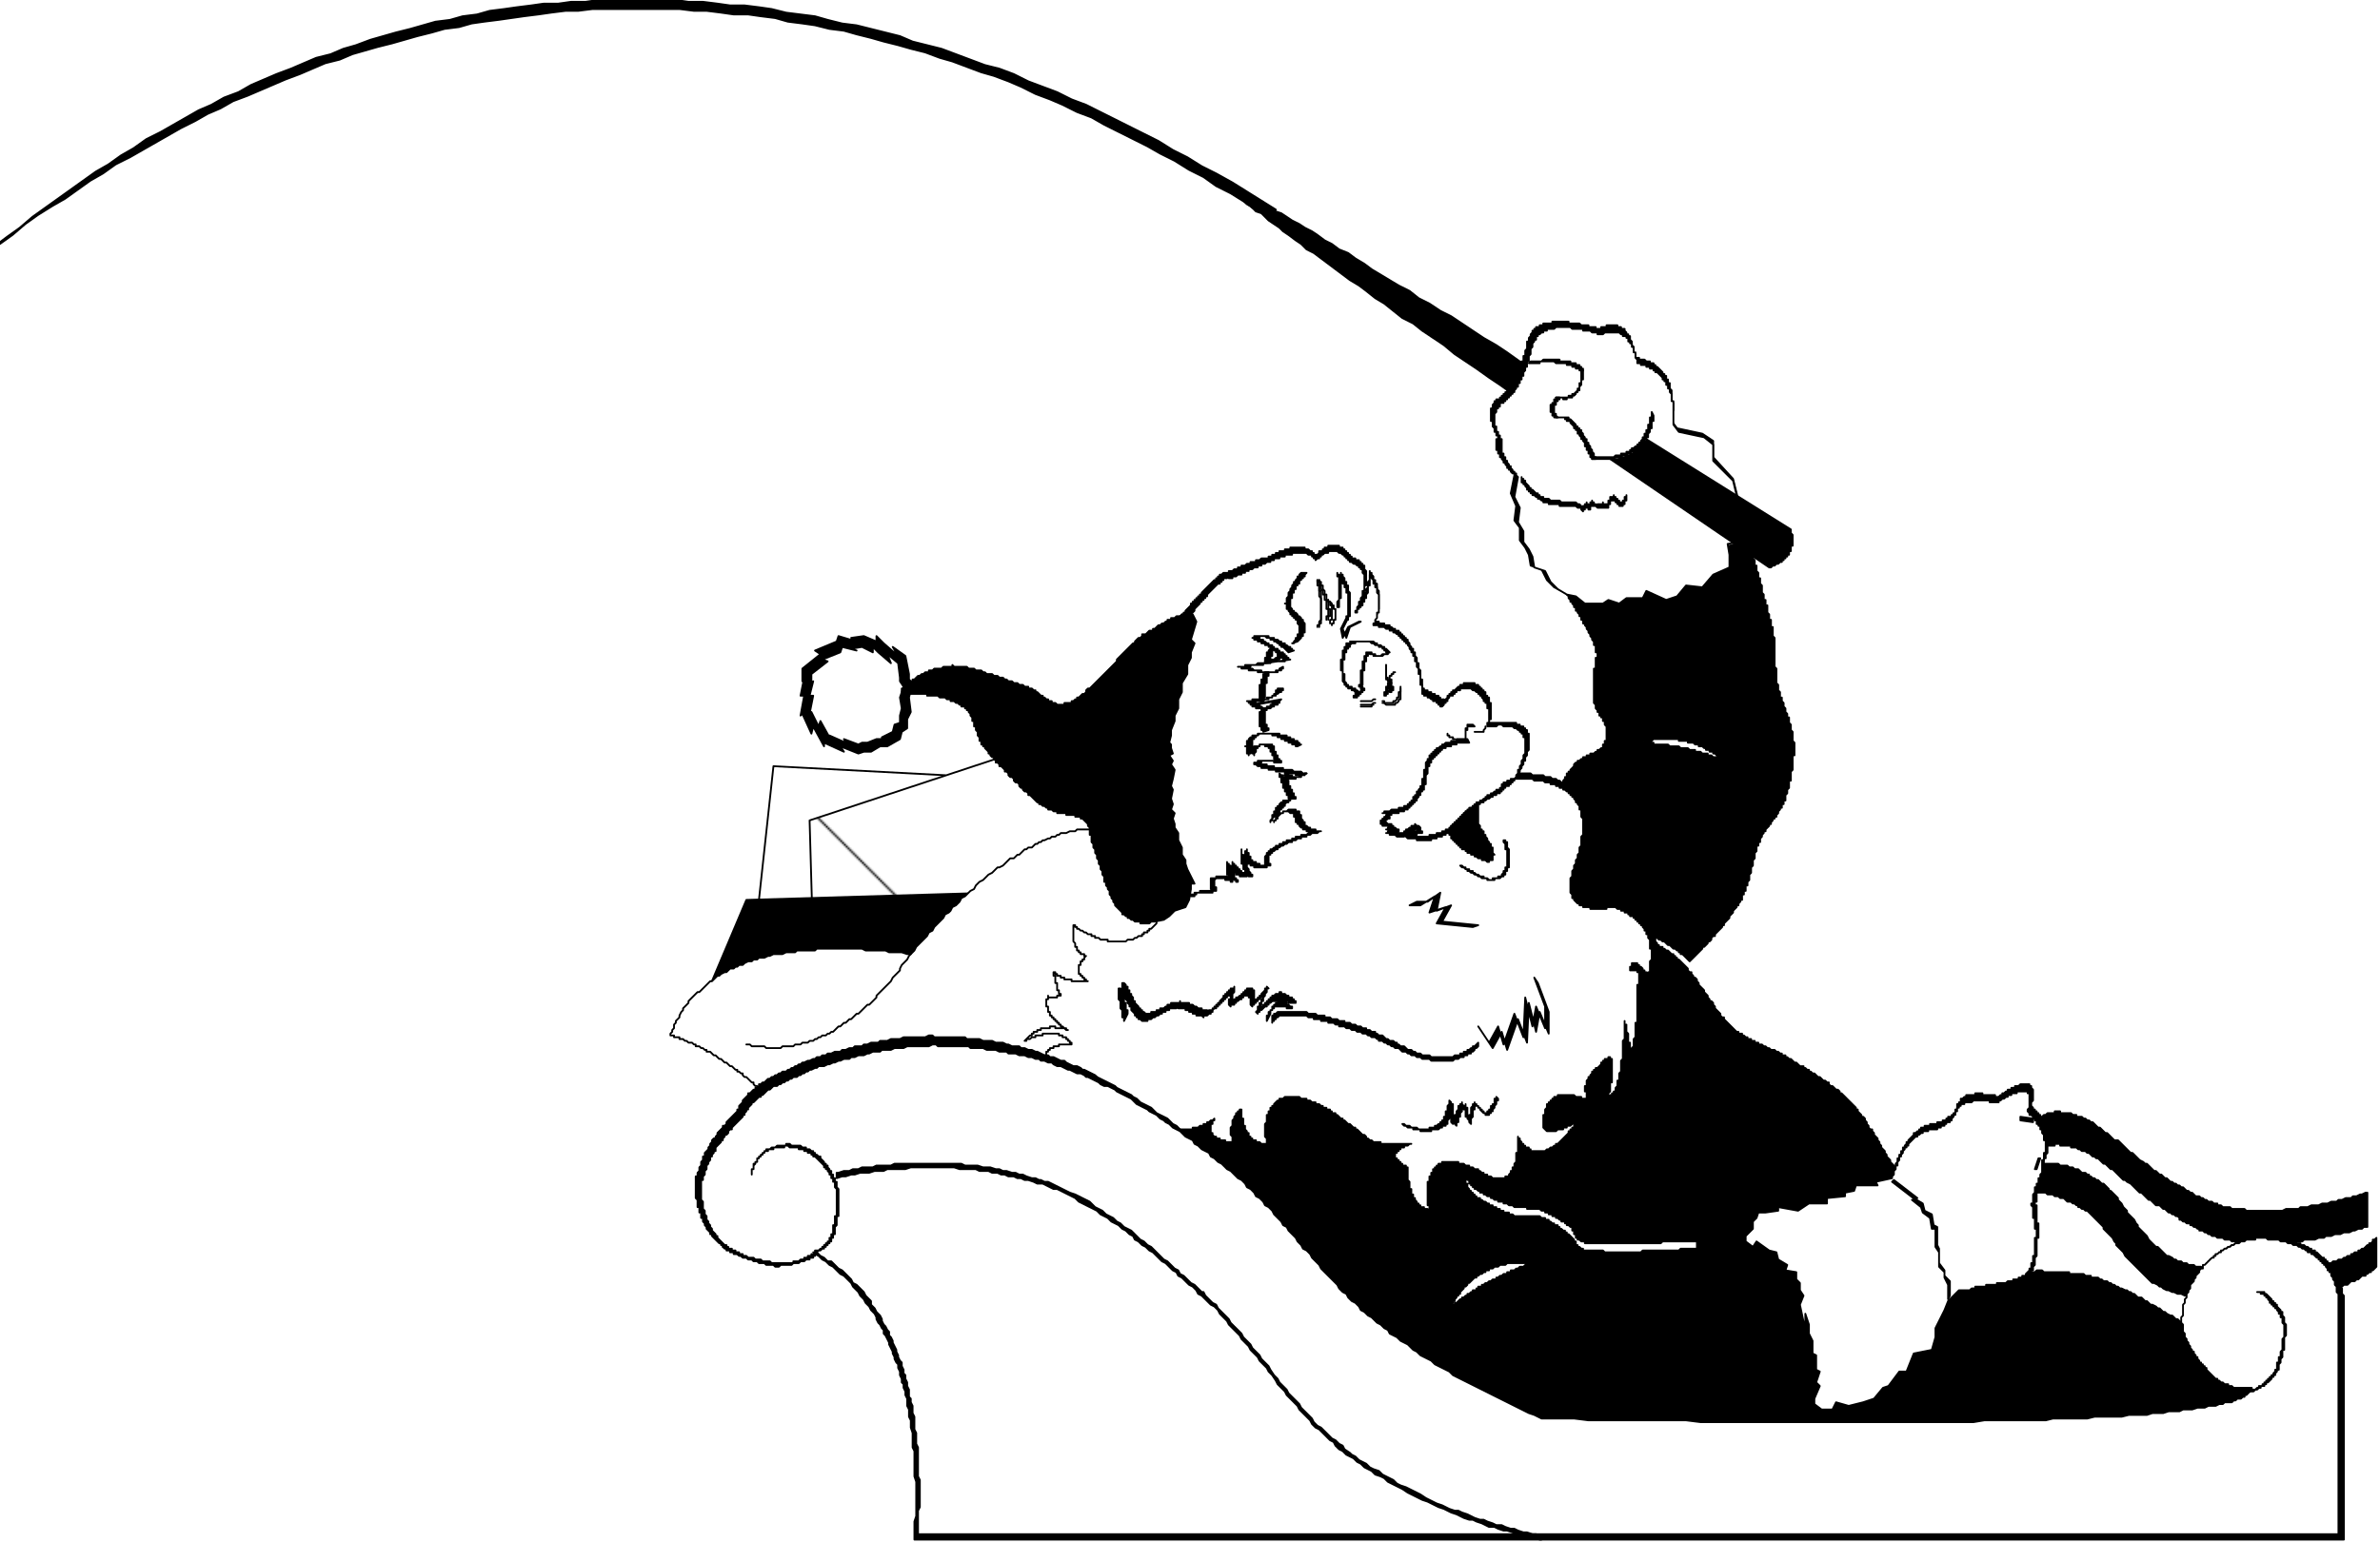
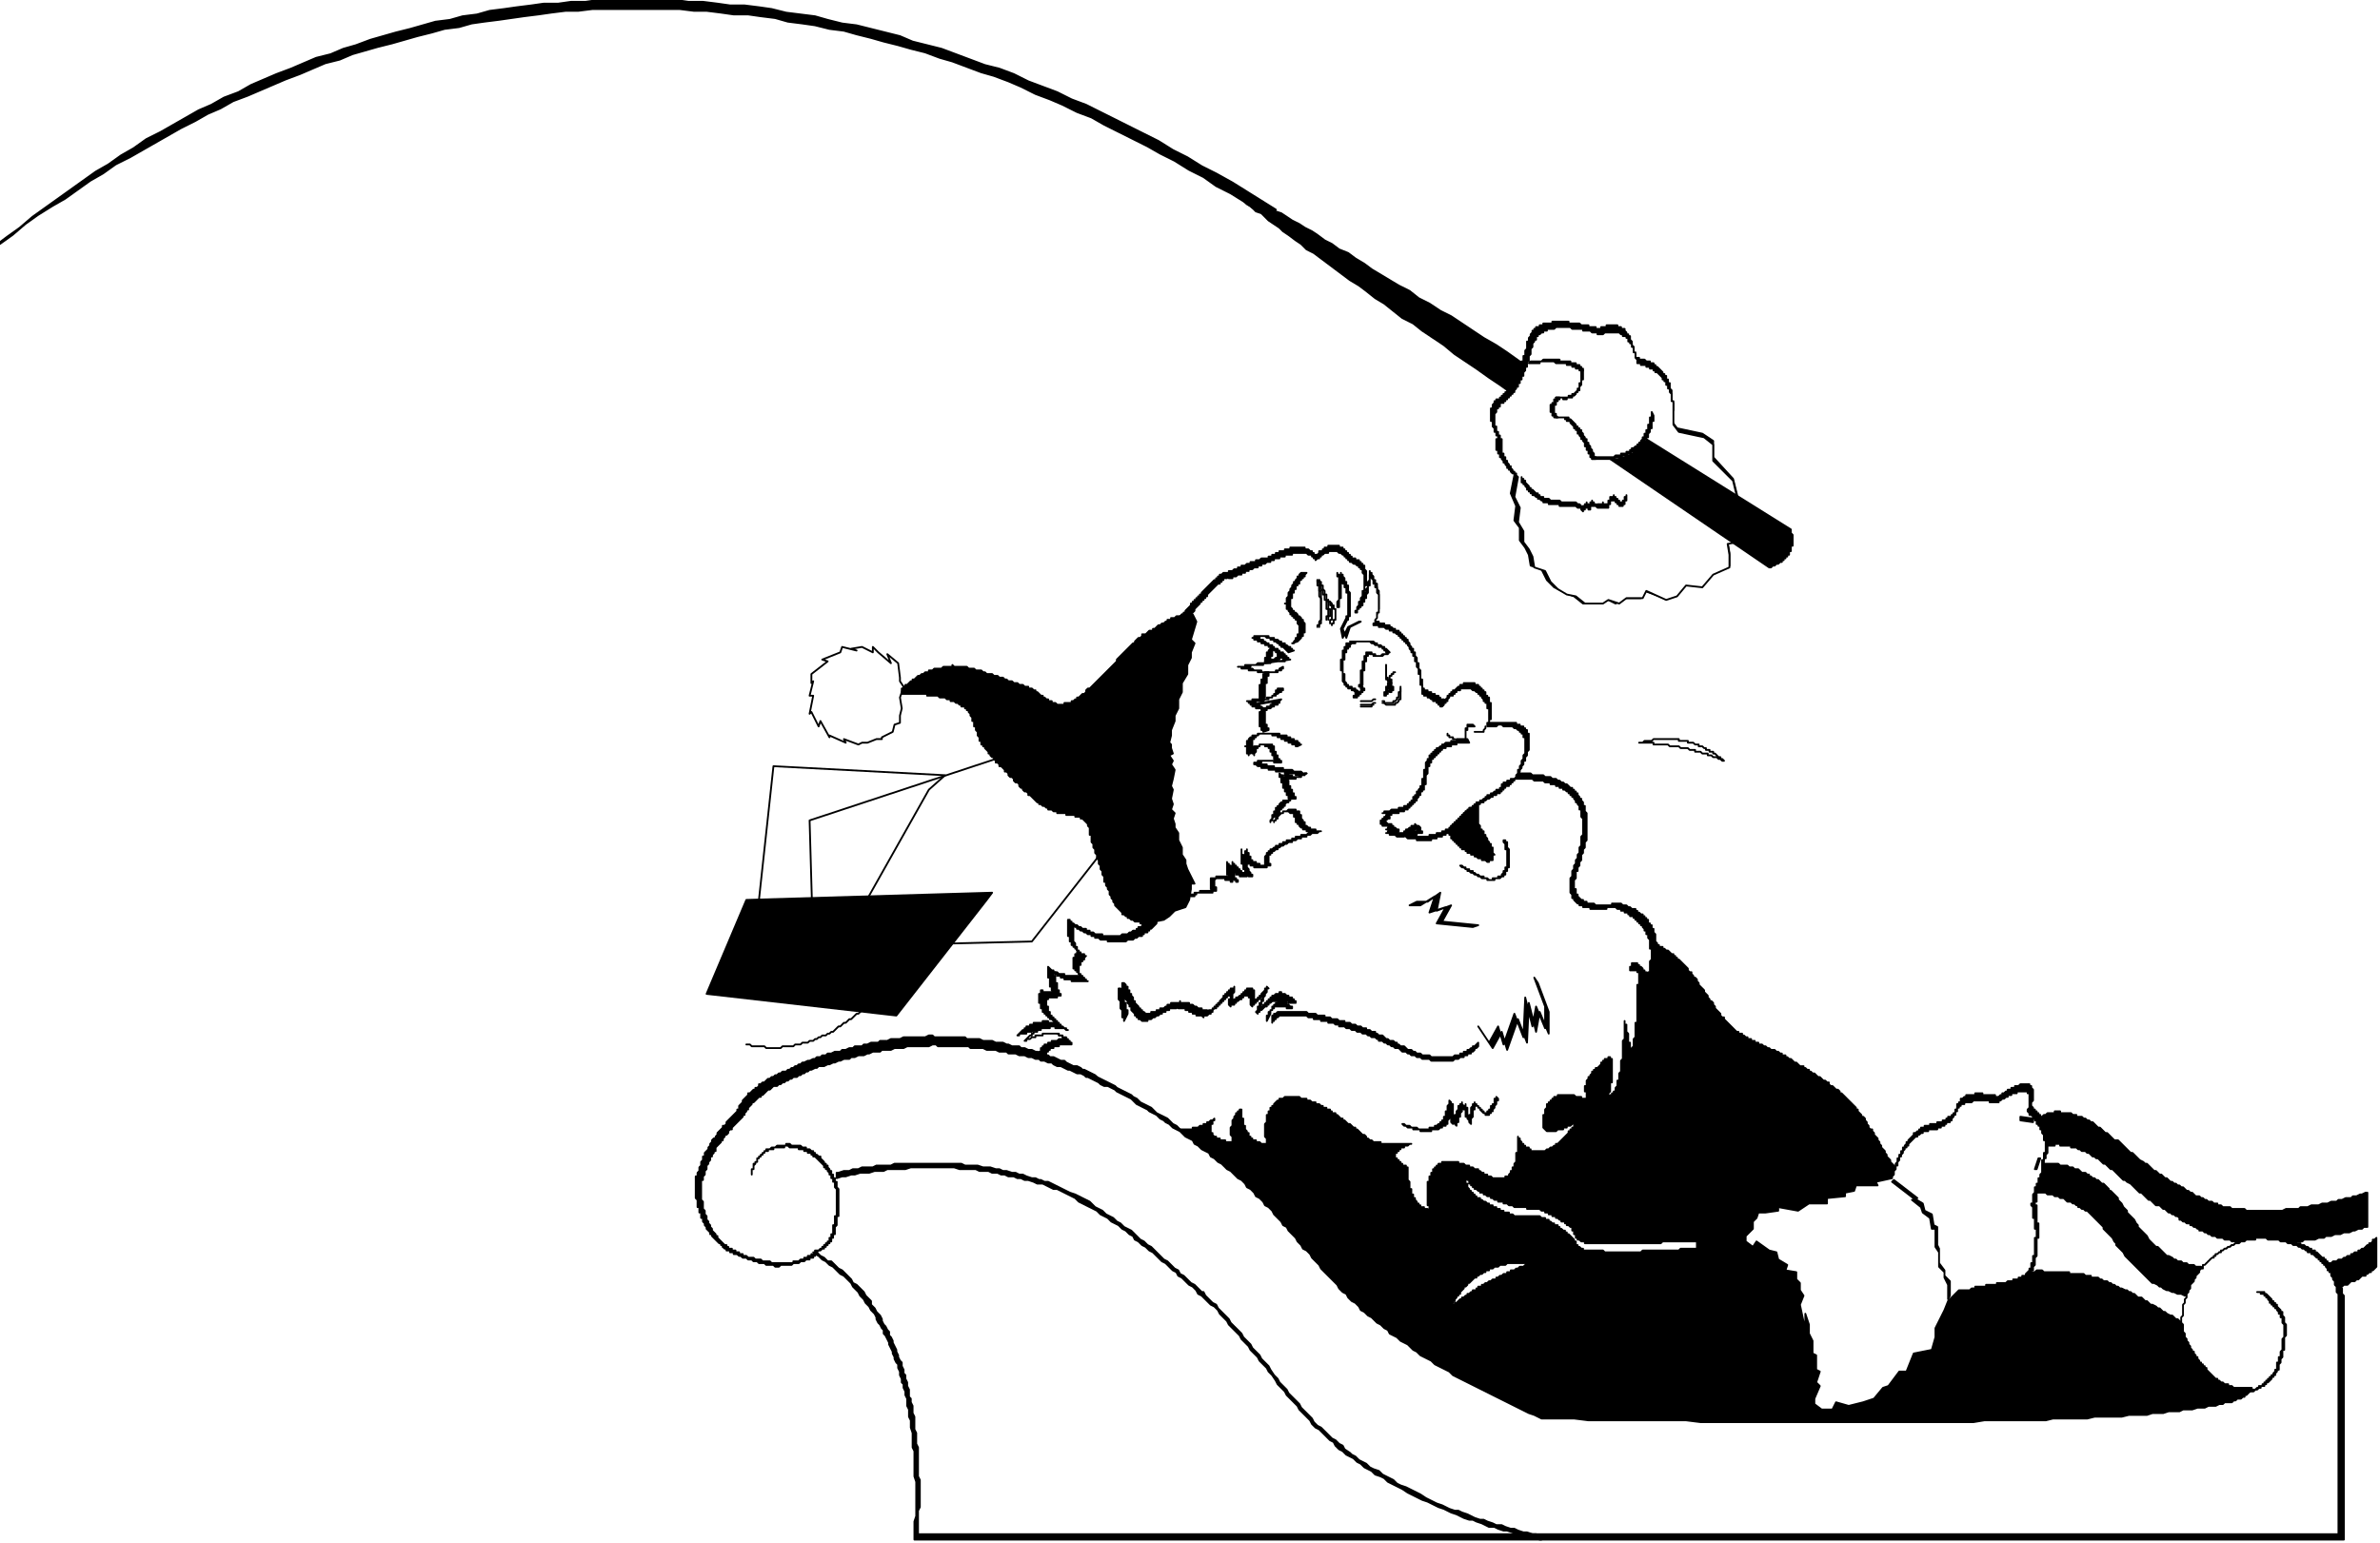
<svg xmlns="http://www.w3.org/2000/svg" fill-rule="evenodd" height="273.335" preserveAspectRatio="none" stroke-linecap="round" viewBox="0 0 1317 854" width="421.493">
  <defs>
    <pattern height="225" id="pattern0" patternUnits="userSpaceOnUse" width="225" x="0" y="0">
-       <path fill="#FFF" d="M0 0h225v225H0z" />
-       <path stroke="#000" d="m0 0 225 225M0 225 225 0" />
-     </pattern>
+       </pattern>
  </defs>
  <style>.brush0{fill:#fff}.pen0{stroke:#000;stroke-width:1;stroke-linejoin:round}.brush1{fill:#000}</style>
  <path class="pen0 brush1" d="M451 694v1h-1v1h-2v1h-2l-1 1h-2l-1 1h-3l-1 1h-6l-1 1h-2l-1-1h-4l-1-1h-3l-1-1h-2l-1-1h-2l-1-1h-2l-1-1h-1l-1-1h-2v-1h-2v-1h-2v-1h-1l-1-1h1v-1h10l1 1h14l2 1h8l2 1h7l1 1h4l1 1zm674-49h2l1-1h11l1 1h4l1 1h2l1 1h2l2 2h2l1 1h1v1h1l1 1h1l1 1h1l2 2h1l2 2 1 1v1h1l2 2 2 2v1l2 2 1 2 2 2v1l2 2 2 2 1 2 1 1v1l2 2 2 2 1 1 1 2 2 2 2 2h1l2 2 2 2 1 1h1l2 1 1 1h1l1 1h2l1 1h2l1 1h3l1 1h3l1 1h6l2 1h34l2-1h13l2-1h4l1-1h3l1-1h3l1-1h2l1-1h2l1-1h1l1-1h2v-1h1l1-1h2v-1h1l1-1h1l2-2h1v-1h1l1-1v-1h1l1-1v16l-2 2h-1v1h-1l-1 1h-1v1h-2l-2 2h-1l-1 1h-2l-2 2h-2l-1 1h-2l-1 1h-3l-1 1h-2l-1 1h-5l-1 1h-5l-1 1h-13l-2 1h-12l-2 1h-18l-2-1h-10l-1-1h-5l-2-1h-2l-2-1h-1l-2-1h-1l-2-1-1-1h-1l-1-1-2-1h-1l-2-2-2-2-2-2-2-2-2-2-2-2-2-2-1-1-1-2-2-2-2-2v-1l-1-1-1-2-2-2-2-2-1-1v-1l-2-2-2-2-2-2-2-2-1-1h-1l-1-1h-1l-1-1h-1v-1h-1l-1-1h-1l-1-1h-2l-2-2h-2l-1-1h-2l-1-1h-3l-1-1h-5v-1h-8l-1 1h-3l10-15z" />
  <path class="pen0 brush1" d="m1126 621 2-2 1-1h1l1-1h1l1-1h4v-1h3v1h6l1 1h2v1h3l1 1h1l1 1h1l1 1h1l2 2 1 1h1l2 2 1 1h1l2 2 2 2h2l2 2 2 2 2 2 1 1h1l2 2 2 2 2 1 1 1h1l2 2 2 2h1l2 2h1l2 2h1l2 2h1l1 1h1l1 1h1l1 1h1l2 2h1l1 1h1l2 2h2l1 1h1l1 1h1l1 1h2l1 1h2v1h2l1 1h4l1 1h7l1 1h20l2-1h7l1-1h4l2-1h4l2-1h3l2-1h3l1-1h2l2-1h3l1-1h2l2-1h1l2-1h1v19h-2l-1 1h-2l-2 1h-1l-2 1h-3l-2 1h-3l-2 1h-3l-1 1h-3l-2 1h-6l-1 1h-6l-1 1h-24l-2-1h-6l-1-1h-3l-1-1h-3l-1-1h-2l-1-1h-1l-1-1h-1l-1-1h-2v-1h-1l-1-1h-1l-1-1h-1v-1h-2l-1-1h-1l-1-1h-1v-1l-1-1h-1l-1-1h-1l-1-1h-1l-2-2h-1l-2-2h-2l-2-2-1-1h-1l-2-2-2-2h-1l-2-2-2-2-1-1-2-1-1-1h-1l-2-2-2-2-2-2h-1l-2-2-1-1h-1l-2-2-1-1h-1l-1-1h-1l-2-2h-1l-1-1h-2l-1-1h-1l-1-1h-3v-1h-6v-1h-3v1h-4l-1 1h-2v1h-1v1h-1l-2 2v-18zm-217-77v28h-1v5l-1 1v3h-1v3h-1v1-10h-1v-5h-1v-5h-1v-2 9l-1 1v10l-1 1v6l-1 1v4h-1v4h-1v2h-1v2h-1v1h-1v1h-1v-2l1-1v-4l1-1v-13h-1v-1h-2l-1 1h-1v1h-1l-2 2-1 1v1h-1v1h-1v1l-1 1v1h-1v2h-1v11h1v1h-1v-1h-3v-1h-4v-1h-8l-1 1h-2v1h-1v1h-1v1h-1v1h-1v2h-1v3h-1v8h1v1h5l1-1h3v-1h3v-1h2l1-1h2v-1h1v1h-1v1h-1v1h-1v1h-1v1h-1v1h-1v1h-1v1h-1v1h-1v1h-1l-2 2h-1v1h-1l-1 1h-1v1h-2l-1 1h-8l-1-1h-1v-1h-1l-2-2v-1h-1v-1h-1v-1 8l-1 1v4l-1 1v2h-1v2h-1v1l-1 1v1h-2v1h-7l-1-1h-2v-1h-2v-1h-2l-1-1h-2v-1h-2l-1-1h-2l-1-1h-3l-1-1h-10v1h-2v1h-1l-1 1h-1v2h-1v1h-1v3h-1v11h1v4l1 1v1h-1v-1h-2l-1-1h-1v-1h-1l-2-2v-1h-1v-1h-1v-2h-1v-3h-1v-11h-1v-1h-2v-1h-1v-1h-1v-1h-1v-1h-1v-3h1v-1h1v-1h1v-1h2v-1h2l1-1h1-18v-1h-4l-1-1h-1l-1-1h-1v-1l-1-1h-1l-1-1h-1v-1l-1-1h-1l-2-2h-1l-2-2h-1l-2-2h-1v-1h-1l-1-1h-1l-2-2h-1l-1-1h-1v-1h-1l-1-1h-2v-1h-2v-1h-2l-1-1h-1l-1-1h-3v-1h-12v1h-2v1l-2 2v1h-1v2h-1v2h-1v5h-1v8l1 1v3h-2v-1h-3v-1h-2v-1h-1l-1-1h-1v-1h-1v-2h-1v-1h-1v-2l-1-1v-3h-1v-5h-1v1h-1v1h-1v2h-1v1l-1 1v3h-1v5h1v3h-4v-1h-3v-1h-2v-1h-1l-1-1v-1h-1v-5h1v-2h1v-1l-1 1h-1v1h-1l-1 1h-1v1h-1l-1 1h-2v1h-3l-1 1h-9v-1h-3v-1h-2l-1-1h-1l-1-1h-1l-1-1h-1v-1h-1v-1h-1l-2-2h-1v-1l-2-2h-1v-1h-1l-2-2-2-2-1-1h-1v-1h-2v-1h-1l-2-2h-1v-1h-1l-1-1h-1v-1h-1l-1-1h-1l-1-1h-1l-1-1h-1l-1-1h-1v-1h-2v-1h-2l-1-1h-1l-1-1h-2l-1-1h-2l-1-1h-3v-1h-4v-1h-5l-1-1h-4v-1h1v-2h1v-2h1v-1h1v-1h2v-1h2v-1h3l1-1h3v-1h-1v-1h-2v-1h-1v-1h-3v-1h-10l-1 1h-3v1h-4v1h-1l2-2 1-1h1v-1h1v-1h2v-1h2v-1h5v-1h3v1h5l1 1h1-1v-1h-2v-1h-1l-1-1h-1v-1h-1v-1h-1v-1h-1v-1h-1v-2h-1v-3h-1v-5h1v-2h1v1h6v-1h-1v-2h-1v-5h-1v-6l2 2h1v1h2l1 1h3v1h10-1v-1h-1v-1h-1v-1h-1v-1h-1v-6h1v-2h1v-1l1-1h-1v-1h-1v-1h-1v-1h-1v-2h-1v-3h-1v-9h1v1h1v1h1l1 1h1l1 1h1l1 1h2v1h2v1h2l1 1h4v1h10l1-1h3l1-1h1l1-1h2v-1h1v-1h2v-1h1v-1h1l2-2 1-1v-7l-1-2v-52l1-2v-13l1-1v-9l1-1v-8l1-1v-6l1-1v-6l1-2v-5l1-2v-3l1-2v-4l1-2v-3l1-2v-4l1-2v-1l1-2v-4l1-2v-1l1-2v-4l1-2v-2l1-1v-2l1-2v-2h1v-1h1v-1h1v-1l2-2 1-1v-1h1v-1h1v-1h1v-1h1v-1h1v-1h1v-1l2-2 2-2 2-2 1-1h1v-1h1v-1h1v-1h1l1-1h3v-1h2l1-1h2v-1h2v-1h2l1-1h2v-1h3v-1h2l1-1h4v-1h2v-1h2v-1h2v-1h3v-1h3v-1h8v1h2l1 1h1v1h1v1h1v1-1h1l1-1v-1h2v-1h1v-1h2v-1h6v1h2v1h1v1h1v1h1v1h1v1h1v1h2v1h2v1h1v1h1v1h1v2l1 1v8h-1v3l-1 1v2h-1v2h-1v2l-1 1v1h-1v1l1-1v-1h1v-1h1v-2h1v-2h1v-2h1v-2l1-1v-3l1-1v-5 1h1v1l1 1v2h1v2h1v3l1 1v10h-1v3l-1 1v2h-1v1h3v1h3v1h3v1h1l1 1h1v1h2v1h1v1h1v1h1v1h1v1h1v1l1 1v1l1 1v1h1v2h1v2l1 1v3h1v3l1 1v5h1v5h1v1h2v1h2v1h2v1h2v1h1v1h2v1l2-2v-1h1v-1h1v-1h1v-1h1l2-2h1v-1h2v-1h6v1h2v1h1v1h1v1h1v1h1v2h1v1h1v3h1v9h-1v2h15v1h2v1h2v1h1v1h1v2h1v9l-1 1v2l-1 1v2h-1v2l-1 1v1l-1 1v1l-1 1h7l1 1h6l1 1h3l1 1h2l1 1h1l1 1h1l1 1h1l2 2h1v1h1v1h1v1h1v1l1 1v1h1v1l1 1v2h1v3l1 1v15l-1 1v3l-1 1v2l-1 1v3l-1 1v2l-1 1v2h-1v4l-1 1v5h1v3h1v1l2 2h1v1h2v1h4l1 1h9v-1h5l1 1h2l1 1h1l1 1h2v1h1v1h1l1 1h1v1h1v1h1v1h1v2h1v1h1v2h1v2l1 1v4l1 1v6l-1 1v6h-1v2-1h-1v-1h-1v-1l-2-2h-1v-1h-3v1h-1v2h-1v1h5v7l-1 1v1z" />
  <path class="pen0 brush1" d="M1047 651v-1l1-1v-3h1v-2l1-1v-2h1v-2h1v-2h1v-2h1v-1l1-1v-1h1v-1l2-2 1-1v-1h1l1-1h1v-1h1v-1h2v-1h3v-1h4v-1h3v-1h2v-1h1v-1h2v-1h1v-1h1v-2h1v-3h1v-1h1v-2h1l1-1h1v-1h5v-1h4v1h7v1h2l1-1h1v-1h1l1-1h1v-1h2v-1h2v-1h2l1-1h5v1h1v1l1 1v6l-1 1v2l1 1v1h1v1h1v1h1v1h1v2h1v1l1 1v1l1 1v2h1v5l1 1v2h-1v5l-1 1v2h-1v7h-1v3h-1v3l-1 1v3l-1 1v6h-1v2h1v10h1v8h-1v10l-1 1v4l-1 1v2h-1v2l-2 2v1h-2v1h-2v1h-3v1h-5l-1 1h-7l-1 1h-7v1h-2l-1 1h-4v1h-2l-7 6-2 5-5 11 1 6-3 6-9 2-5 11h-4l-6 9h-3l-5 7-6 1-8 3-7-2-2 4h-6l-4-3-1-4 4-7-2-2 1-6-2-1v-8l-2-2v-7l-2-4v-5l-2-6v9l-2-15 1-5-2-3 1-4-3-3v-4l-5-1v-3l-5-3-1-4-4-1-7-5-3 3-3-3v-3l3-5v-4l3-2 1-3h4l7-2v-2l11 2 7-4h10v-2l10-2v-2l4-1 2-3h12l-1-2 9-2zM845 202v1l-1 1v2h-1v3h-1v2h-1v2h-1v2h-1v1h-1v1h-1v1l-7-5-6-4-7-5-12-8-6-5-12-8-5-4-6-3-10-8-5-3-5-4-4-3-5-3-8-6-8-6-4-3-4-2-3-3-3-2-4-3-3-2-2-2-6-4-4-4-3-1-2-2-1-1-2-1-2-2-2-2-2-2-1-1h-1v-1h-1v-1h2l1 1h1l1 1h2l1 1 4 2 4 2 2 1 2 2 3 1 2 2 3 1 6 4 4 2 3 2 4 2 3 2 4 3 4 2 4 3 5 2 4 3 5 3 4 3 10 6 5 3 6 3 5 4 6 3 6 4 6 3 12 8 6 4 7 4 6 4 7 5 4 2z" />
  <path class="pen0 brush1" d="m838 263-2 10 3 7-1 8 3 4v7l3 4 2 4 1 6 6 2 3 6 4 4 6 3 5 2 5 4h10l2-3 6 3 5-3h9l2-4 11 4 6-1 5-7 9 1 7-7 9-4v-7l-1-6 11-3-8-32-11-12v-9l-6-4-14-3-3-4v-5l1-1v-4l-1-1v-6l-1-1v-3h-1v-2h-1v-2h-1v-1h-1v-1l-2-2-1-1h-1v-1h-1v-1h-2v-1h-2l-1-1h-3v-1h-2v-2l-1-1v-3l-1-1v-2l-1-1v-2h-1v-1h-1v-1l-1-1v-1h-2v-1h-2v-1h-6v1h-3v1h-3v-1h-4v-1h-4l-1-1h-6v-1h-9v1h-5v1h-2v1h-2v1h-1v1h-1v1l-1 1v1l-1 1v2h-1v4l-1 1v3h-1v3h-1v2l-1 1v2h-1v2h-1v2h-1v2h-1v1l-1 1v1h-1v1l-1 1v1h-1v1h-1v1h-1v1h-1v1h-2v1h-1v1l-1 1v2h-1v7h1v3l1 1v2h1v2h1v2h-1v6h1v2h1v2h1v1l1 1v1h1v1l1 1v1h1v1h1v1l1 1h1v1z" />
  <path class="pen0 brush0" d="m523 429-95-5-9 83 55 1 40-71 9-8z" />
  <path class="pen0" fill="url(#pattern0)" d="m560 417-112 37 2 70 121-3 54-69-57-34-8-1z" />
  <path class="pen0 brush1" d="m549 494-136 4-22 52 105 12 50-64 3-4z" />
-   <path class="pen0 brush0" d="M613 459h-6l-1-1h-1l-1 1h-8l-1 1h-3l-2 1h-3l-1 1h-1l-1 1h-2l-1 1h-1l-2 1h-1l-1 1h-1l-1 1h-1l-2 2h-2l-1 1h-1l-2 2-1 1h-1l-2 2h-2l-2 2-2 2-2 1h-1l-2 2-1 1-2 1-2 2-1 1-2 1-2 2-1 2-2 1-2 2-1 1-2 1-1 2-2 2-2 1-1 2-1 1-2 1-1 2-1 1-2 2-2 2-1 2-2 1-1 2-1 1-2 2-1 1-2 2-1 2-2 2h-2l-3-1h-7l-2-1h-11l-2-1h-25l-1 1h-10l-1 1h-5l-2 1h-5l-2 1h-1l-2 1h-3l-1 1h-2l-1 1h-2l-2 1-1 1h-2l-1 1h-1l-1 1h-2l-2 2h-1l-2 1-1 1h-1l-2 2-1 1h-1l-2 2-2 2-2 2h-1l-2 2-2 2-1 1v1l-2 2-1 1v1l-1 1-1 2v1l-2 2v1l-1 1v2l-1 1v1l-1 1v1h2v1h3v1h2l1 1h1l1 1h2l1 1h1v1h2l1 1h1l1 1h1v1h2l2 2h1l2 2h1l2 2h1l2 2h1l2 2h1v1h1l1 1h1v1l1 1h1l2 2 1 1h1v1l1 1h1l1 1v1h1l2 2 2 2 2 2 2 2 2 2 2 2 2 2v1h1l2 2v1l2 2 1 1h23l8 1h21l7-1h27l6-1h12l6-1h6l6-1h5l6-1 5-1h5l10-2 5-1 4-1 5-1 8-2 8-2 8-2 4-1 3-1 3-2 6-2 3-2 3-1 3-2 2-1 3-2 2-2 2-1 2-2 1-1 2-2 1-2 2-2 1-1 2-2 2-4 1-3v-2l1-2v-2l1-2v-10l-1-2v-3l-1-2v-3l-1-3-1-2-2-6-2-3-1-3-2-3-2-2-4-6-2-4-4-6-6-6-2-4-6-6-4-4-3-3-3-4-4-3-8-8-4-3-4-4-2-2z" />
  <path class="pen0 brush1" d="M907 520h3l1 1h3v1h2v1h2v1h2v1h1l1 1h1l2 2h1v1h1v1h1v1h1l2 2 2 2 1 1v1l1 1h1v1l1 1v1h1l1 1v1l1 1v1l2 2 1 1v1l2 2v1l1 1v1h1l1 1v1l1 1v1l2 2 1 1v1l1 1h1v1l2 2 2 2 2 2 1 1h1v1h2v1h1l1 1h1v1h2v1h2v1h2v1h2l1 1h1l1 1h1l1 1h2l1 1h1l1 1h1v1h2v1h1l1 1h1l2 2h1l2 2h2v1h1l1 1h1v1h1l1 1h1l2 2h1l2 2h1l1 1h1v1l1 1h1l2 2h1l1 1v1h1l2 2 2 2 2 2 2 2v1h1v1l2 2v1h1l1 1v1l1 1v1l1 1v1l1 1h1v1l1 1v1l2 2v1l1 1v1l1 1v1l2 2v1l1 1v1l2 2v1l2 2v1l2 2v1l2 2v1l2 2v1l2 2 1 1v1l2 2 2 2v2l2 2 1 1 1 2 2 2v1l1 2 2 2 1 1 1 2 2 2 1 1v1l1 2 2 2 2 2 2 2 2 2v1l2 2 2 2 2 2h1v1l1 1h1l1 1h1l1 1h1l1 1h2l1 1h9l1-1h4l1-1h4l1-1h5l1-1h3l1 1h14v1h8l1 1h3v1h4l1 1h1l1 1h2l1 1h1l1 1h1l1 1h1l1 1h1l2 1h1l1 1h1l1 1h1l2 2h2l2 2h1l2 2h1l2 1 1 1h1l2 2h1l1 1 2 1h1l2 2h1l2 2h1l2 2h1l1 1h1v1l1 1h1l2 2h1v1h1l1 1h1v1h1v1h1l2 2 1 1h1v1h1v1h1v1h1v1l2 2 1 1v1h1v1h1v1l1 1v1h1v1h1v1l2 2v1h1v1h1l1 1v1h1l2 2 2 2v1l1 1v1l-1 1v2h-1v1h-1v1l-1 1v1h-1l-1 1v1h-1v1l-1 1v2l-1 1v1l-1 1v2l-1 1v1l-1 1v1l-1 1v1l-2 2v1l-2 2-2 2-1 1-2 1-1 1-2 1-1 1-4 2-4 2-3 1h-2l-3 1-2 1h-3l-4 1-3 1h-3l-4 1h-8l-2 1h-15l-5 1h-12l-6 1h-20l-7 1h-47l-8 1h-24l-9-1h-42l-9-1h-16l-9-1h-8l-8-1h-8l-16-2h-7l-8-1-14-2-7-1-6-1-7-1-12-2-6-2h-2l-6-2-5-2-5-1-10-4-5-2-4-2-5-2-4-2-4-3-5-2-4-3-4-2-4-3-4-2-3-3-8-6-3-3-4-2-6-6-4-3-6-6-6-6-6-6-6-6-3-3-2-3-3-2-6-6-2-3-3-2-2-3-3-3-3-2-2-3-3-2-2-2-3-2-2-2-1-1-6-4-2-2-3-2-2-2-3-2-2-1-3-2-2-2-2-1-3-2-2-1-3-2-2-1-2-2-3-1-2-1-2-2-2-1-2-2-4-2-2-1-2-2-2-1-1-1-2-2-1-1-2-1-1-1-1-2-2-1-1-1-1-2-1-1v-1l-1-2-1-1v-3l-1-1v-5l1-1v-2h1v-2l1-2 1-1 2-4 2-2 1-2 2-1 4-4 4-4 4-4 3-2 2-2 6-4 3-1 2-2 6-4 3-2 4-2 6-4 3-2 4-2 3-2 3-1 4-2 3-2 4-2 3-1 4-2 3-2 3-1 4-2 3-2 4-1 3-1 4-2 6-2 4-2 3-1h2l6-2 4-1 6-2 4-1 6-2 4-1 6-2h4l3-1 4-1 3-1h4l3-1 4-1h3l8-2h3l4-1h4l3-1h8l3-1h8l4-1h8l3-1h51l3 2z" />
-   <path class="pen0 brush1" d="M967 299v1l1 1v2l1 1v2l1 1v2l1 1v3h1v3l1 1v3h1v3l1 1v4l1 1v3h1v3h1v4l1 1v3h1v4h1v5l1 1v16l1 1v8l1 1v3l1 1v3h1v2l1 1v2l1 1v2l1 1v2h1v3l1 1v3l1 1v5l1 1v7h-1v8l-1 1v5h-1v4l-1 1v2l-1 1v3h-1v2h-1v2h-1v1l-1 1v1l-1 1v1h-1v1h-1v1l-1 1v1h-1v1l-2 2v1h-1v1l-1 1v1l-1 1v2h-1v2h-1v3l-1 1v3l-1 1v3l-1 1v3l-1 1v3l-1 1v2h-1v3h-1v2h-1v3h-1v1l-1 1v1h-1v1l-2 2v1l-2 2v1l-2 2-1 1v1h-1v1l-2 2-2 2v1h-1l-1 1v1l-1 1h-1v1l-2 2h-1v1l-2 2-2 2-2 2-1 1-2-2-2-2h-1v-1h-1v-1h-1l-1-1h-1l-2-2h-1l-2-2h-1l-1-1h-1l-1-1h-1l-1-1h-1l-1-1h-1v-1h-2l-1-1h-2l-1-1h-1l-1-1h-1l-1-1h-1l-1-1h-2l-1-1h-2l-1-1h-1l-1-1h-3l-1-1h-2l-1-1h-1l-1-1h-2l-2-1h-2l-1-1h-3l-1-1h-1l-1-1h-3l-1-1h-3l-1-1h-3l-1-1h-3l-1-1h-1l8-55v-1l1-1v-2l1-1v-1l1-1v-1l1-1v-1l1-1v-1h1v-2h1v-1h1v-1l2-2v-1l1-1h1v-1h1l1-1h1v-1h2v-1h2v-1h2l1-1h1v-1h1l1-1h1v-2h1v-2h1v-8l-1-1v-2h-1v-2h-1v-1h-1v-2h-1v-1l-1-1v-2l-1-1v-19h1v-6h1v-3h-1v-4h-1v-2l-1-1v-1l-1-1v-1l-1-1v-1l-1-1v-1l-1-1v-1h-1v-2h-1v-2h-1v-1l-1-1v-1h-1v-2h-1v-1l-1-1v-1h-1v-1l-1-1v-1l-1-1 100-30z" />
  <path class="pen0 brush0" d="M906 546v20h-1v8l-1 1v4l-1 1v3h-1v3h-1v1h1v-10h-1v-5l-1-1v-4h-1v-2 10l-1 1v10l-1 1v6l-1 1v4h-1v3l-1 1v2h-1v1h-1v1h-1v1h-1v-2l1-1v-5h1v-13h-1v-1h-1v1h-2v1h-1v1h-1v1l-2 2h-1v1h-1v1h-1v1l-1 1v1h-1v1l-1 1v3h-1v3h1v4h1v1h-1v-1h-3v-1h-3l-1-1h-9v1h-2v1h-1v1h-1v1h-1v1h-1v2l-1 1v3h-1v7l2 2h5l1-1h3v-1h2v-1h2l1-1h2v-1h1v1h-1v1h-1v1h-1v1h-1v1h-1v1l-2 2-2 2-2 2h-1v1h-1l-1 1h-1l-1 1h-1l-1 1h-8v-1h-1v-1h-2v-1h-1v-1h-1v-1l-1-1v-1h-1v-1 9h-1v5l-1 1v2h-1v2h-1v1l-1 1v1h-2v1h-7l-1-1h-2v-1h-2v-1h-1l-1-1h-1v-1h-2l-1-1h-2v-1h-2l-1-1h-3v-1h-9v1h-2v1h-1v1h-1v1h-1v2h-1v2h-1v3h-1v13h1v3h-1v-1h-2v-1h-2v-1h-1v-1h-1v-1l-1-1v-1h-1v-2h-1v-3h-1v-4l-1-1v-7h-1v-1h-2v-1h-1v-1h-1v-1h-1v-1h-1v-3h1v-1h1v-1h1v-1h2v-1h2l1-1h1-17v-1h-4l-1-1h-1l-1-1h-1v-1l-1-1h-1l-2-2-1-1h-1v-1h-1l-2-2h-1l-2-2h-1v-1h-1l-2-2h-1v-1h-2v-1h-1v-1h-2v-1h-2v-1h-1l-1-1h-2v-1h-2l-1-1h-2v-1h-3l-1-1h-8l-1 1h-2v1h-1l-2 2v1h-1v1h-1v2h-1v2h-1v4l-1 1v7l1 1v3h-3l-1-1h-2v-1h-2v-1h-1v-1h-1v-2h-1v-1l-1-1v-2h-1v-4h-1v-5h-1v1h-1v1h-1v1l-1 1v1l-1 1v3l-1 1v4l1 1v3h-4v-1h-3v-1h-2v-1h-1l-1-1v-1h-1v-5h1v-2h1v-1l-1 1h-1l-1 1h-1v1h-2v1h-2l-1 1h-3v1h-10v-1h-3l-1-1h-2v-1h-2v-1h-2v-1h-1v-1h-1l-2-2h-1v-1l-1-1h-1v-1h-1v-1h-1l-2-2h-1v-1h-1l-2-2h-1v-1h-1v-1h-1l-2-2h-1v-1h-2v-1h-1l-1-1h-1v-1h-1l-1-1h-1l-1-1h-1l-1-1h-1v-1h-2v-1h-2v-1h-2l-1-1h-1l-1-1h-2v-1h-3v-1h-3l-1-1h-3l-1-1h-3l-1-1h-3v-3h1v-2h1v-1h1v-1h2v-1h3v-1h7v-1h-1v-1h-1v-1h-1v-1h-2v-1h-2v-1h-9v1h-4v1h-2l-1 1h-2v1h-1l2-2 1-1h1v-1h1v-1h2v-1h2v-1h5v-1h3v1h5l1 1h1-1v-1h-1l-1-1h-1v-1h-1v-1h-1v-1h-1v-1h-1v-1h-1v-1h-1v-2h-1v-3h-1v-4h1v-2 1h5v-1h2v-1h-1v-2h-1v-4h-1v-4h-1v-2h1v1h1v1h2v1h2v1h4v1h9-1v-1h-1v-1h-1v-1h-1v-1h-1v-5h1v-2h1v-1h1v-1l1-1h-1v-1h-2v-1h-1v-1h-1v-2h-1v-2l-1-1v-9h1v1h1v1h1l1 1h1l1 1h1l1 1h2v1h2v1h2l1 1h4v1h10l1-1h3l1-1h1l1-1h2v-1h1v-1h2v-1h1v-1h1l2-2 1-1v-5l-1-2v-14l-1-2v-35l1-2v-16l1-1v-9l1-1v-8l1-1v-7l1-2v-6l1-1v-4l1-2v-3l1-2v-4l1-2v-3l1-2v-4l1-2v-3l1-2v-2l1-2v-1l1-2v-4l1-2v-2l1-1v-2l1-2v-2h1v-1h1v-1l2-2 2-2v-1l2-2 1-1v-1h1v-1h1v-1h1v-1h1v-1l2-2 2-2 2-2h1v-1h1v-1h1v-1h2v-1h1v1h2v-1h2l1-1h2v-1h2v-1h2v-1h2l1-1h2v-1h2v-1h2l1-1h2v-1h2v-1h3v-1h3v-1h4v-1h8l1 1h2v1h1v1h1v1l1-1h1v-1h1v-1h1l1-1h2v-1h5l1 1h1l1 1h1v1h1v1h1v1h1v1h1l1 1h1l1 1h1v1h1v1h1v2l1 1v9h-1v3l-1 1v2h-1v2l-1 1v2h-1v1h1v-2h1v-1h1v-1h1v-2h1v-2h1v-2l1-1v-4h1v-6 1h1v1l1 1v2h1v2h1v3l1 1v10h-1v3l-1 1v2h-1v1h3v1h3l1 1h2v1h2v1h1l1 1h1v1h1v1h1v1h1v1h1v1h1v1l1 1v1l1 1v1h1v2h1v3h1v3l1 1v3h1v6h1v5h1v1h2v1h1l1 1h1v1h2v1h1v1h1v1h1l1-1v-1h1v-1h1v-1l1-1v-1h2v-1h1v-1h1v-1h2v-1h6l1 1h1l1 1h1v1h1v1h1v1l1 1v1h1v1h1v3h1v8h-1v2h5l1-1h2l1 1h5l1 1h1l1 1h1v1h1v1h1v2h1v9l-1 1v2l-1 1v2l-1 1v2h-1v2l-1 1v1l-1 1h10l1 1h5l1 1h3v1h3v1h2v1h2v1h1l1 1h1v1h1v1h1v1h1v1l1 1v1h1v1l1 1v2h1v4l1 1v9l-1 1v5l-1 1v3l-1 1v2l-1 1v2l-1 1v2l-1 1v3l-1 1v8l1 1v2h1v1l2 2h1v1h2v1h4v1h9v-1h5l1 1h2v1h2v1h2v1h1v1h2v1h1v1h1v1h1v1h1v1h1v1l1 1v1h1v2h1v2l1 1v5h1v6l-1 1v6h-1v2-1h-1v-1h-1v-1h-1v-1l-1-1h-1v-1h-1v-1h-3v2h-1v2h4v1h1v7h-1v1z" />
-   <path class="pen0 brush1" d="m503 373-2-10-7-5 3 5-8-7-4-4v3l-7-3-7 1 3 2-10-3-1 3-12 5 3 2-10 8v7l1-2-2 10h2l-2 11 1-1 5 11 1-4 6 11v-2l11 5-2-3 10 4 3-1h4l5-3h4l7-4 1-4 3-2v-5l2-4-1-8 2-8-2-2v-3z" />
  <path class="pen0 brush0" d="m498 375-1-8-6-5 2 5-7-6-3-3v3l-6-3-6 1 3 1-8-2-1 3-10 4 3 1-9 7v5l1-1-2 8h2l-2 10 1-1 4 8 1-3 5 9v-1l9 4-1-2 8 3 2-1h3l5-2h3v-1l6-3 1-4 3-1v-4l1-4-1-6 2-6-2-3v-2z" />
  <path class="pen0 brush1" d="M499 382v-1h1v-1h1v-1h1l2-2h1v-1h1l2-2h1l1-1h1l1-1h2v-1h2l1-1h4l1-1h5v-1l1 1h7l1 1h3l1 1h3l1 1h1l1 1h3l1 1h2l1 1h2l1 1h1l1 1h2l1 1h2l1 1h2l1 1h2v1h2l1 1h1v1h1l2 2h1v1h1l1 1h1v1h2v1h2l1 1h4v-1h4v-1h1l1-1h1v-1h1l2-2h1l1-1v-1l1-1h1l2-2 2-2 2-2 2-2 2-2 2-2 2-2 1-1v-1l2-2 2-2 2-2 2-2 1-1h1v-1l2-2h1l1-1v-1h2l2-2h2v-1h1l2-2h1l1-1h1l1-1h1v-1h2v-1h2l1-1h2l1-1h6l2 4-3 10 2 2-2 5v3l-2 4v5l-3 5v5l-2 4v5l-2 4v3l-2 5v3l-1 4 1 1v2l1 3-2 1 2 3-1 2 2 3-1 5-1 4 1 2-1 5 1 3-1 3 2 2-1 3 1 3v2l2 3v4l2 4v4l2 3v2l1 3 4 8h-2v3l-1 6-2 4-6 2-3 3-3 2-5 1h-2l-1 1h-5v-1h-3l-1-1h-1l-1-1h-1v-1h-1l-1-1h-1v-1l-2-2-2-2v-1l-1-1v-1l-1-1v-1l-1-1v-2l-1-1v-1l-1-1v-2h-1v-3l-1-1v-2l-1-1v-2l-1-1v-2l-1-1v-2l-1-1v-2l-1-1v-2l-1-1v-4h-1v-4l-1-1v-1l-2-2-1-1h-1v-1h-3v-1h-5v-1h-5v-1h-2l-1-1h-2v-1h-1l-1-1h-1l-1-1h-1v-1h-1l-2-2-2-2h-1v-1l-1-1h-1l-1-1v-1h-1l-1-1v-1l-1-1h-1l-1-1v-1l-1-1h-1l-1-1v-1l-1-1h-1v-1l-2-2h-1v-1l-1-1h-1v-1l-1-1v-1h-1l-1-1v-1h-1v-1l-2-2v-1h-1v-1h-1v-2h-1v-2l-1-1v-2l-1-1v-2h-1v-3h-1v-2l-1-1v-1l-1-1v-1h-1v-1h-1v-1h-2v-1h-1l-1-1h-1l-1-1h-2v-1h-2l-1-1h-3l-1-1h-6v-1h-14v-2z" />
  <path class="pen0" fill="none" d="M736 345v-2h1v-8h-1v-2h-1v-1" />
  <path class="pen0" fill="none" d="M735 343v-2h1v-4h-1v-5h-1v-3h-1v-2l-1-1v-2h-1v-2h-1v-1" />
  <path class="pen0" fill="none" d="M730 321v6h1v18h-1v2" />
  <path class="pen0 brush1" d="M818 445h-1v1h-2v1h-1v1h-1l-1 1h-1v1h-1v1h-1v1h-1v1h-1v1h-1v1h-1v1h-1v1h-1v1l-2 2v1h1v1h1v2h1v1h1v1h1v1h1v1h1v1h1v1h2v1h1v1h2v1h2v1h1l1 1h2v1h2l1 1h1v-1h2v-3h1l-1-1v-3h-1v-2h-1v-1l-1-1v-1l-1-1v-1h-1v-2h-1v-1h-1v-2l-1-1v-11z" />
  <path class="pen0" fill="none" d="M822 402v1l-1 1v1h-5m-11 4h-1v-1h-2v-1h-1v-1m-34-38v7h1v2h1v1h1" />
  <path class="pen0 brush1" d="M770 379v1h1v2h-1v1h-1v-1l1-3zm2-7h-1v1h-1v1h-1v2h1v3h-1v2h-1v3h-1v1h-1v-2h1v-3h1v-2h1v-4h1v-1h1v-1h1z" />
  <path class="pen0" fill="none" d="M775 380v3h-1v3h-1v1l-1 1h-1v1h-5v-1h-1m-4-1h-1l-1 1h-6m8 1h-1l-1 1h-6" />
  <path class="pen0 brush1" d="M815 401h-3v2h-1v6-5h1v-2h4l-1-1z" />
  <path class="pen0 brush0" d="m840 264-2 11 3 6-1 8 3 5v6l3 4 2 4 1 6 6 2 3 6 4 4 5 3 5 1 5 4h10l3-2 6 2 4-3h9l2-4 11 5 6-2 5-6 9 1 6-7 9-4v-7l-1-6 11-2-8-33-11-11v-9l-5-4-14-3-3-4v-13h-1v-4l-1-1v-2h-1v-2h-1v-2h-1v-1h-1v-1l-2-2-1-1h-1v-1h-1v-1h-2v-1h-2v-1h-3v-1h-2v-2l-1-1v-3h-1v-3h-1v-2h-1v-1h-1v-2h-1v-1h-2v-1h-1l-1-1h-8l-1 1h-3v-1h-3l-1-1h-4v-1h-6l-1-1h-8l-1 1h-4v1h-2v1h-1l-1 1h-1v1h-1v2h-1v1l-1 1v2l-1 1v3l-1 1v3h-1v3h-1v2l-1 1v2h-1v2h-1v2h-1v2h-1v1l-1 1v1h-1v1h-1v1h-1v1h-1v1h-1v1h-1v1h-2v2h-1v1h-1v2l-1 1v7h1v3h1v2h1v2h1v8h1v2h1v2h1v1l1 1v1h1v1l1 1v1h1v1h1v1l1 1z" />
  <path class="pen0 brush1" d="m979 314-88-60h5v-1h3l1-1h2v-1h2v-1h1v-1h1l2-2 1-1v-1h1v-1h1v-1l80 50v2l1 1v6h-1v3h-1v2h-1v1h-1v1h-1v1h-1v1h-1l-1 1h-1l-1 1h-1l-1 1h-1z" />
  <path class="pen0 brush0" d="M1047 652v-1l1-1v-2l1-1v-2h1v-2l1-1v-2h1v-1l1-1v-1l1-1v-1h1v-1h1v-1l2-2 2-2h1v-1h1l1-1h1v-1h3v-1h5v-1h2v-1h2v-1h1v-1h2v-1h1v-1l1-1v-1h1v-2h1v-2h1v-1h1v-1h2v-1h4l1-1h9v1h5v-1h1l1-1h1l1-1h1v-1h2v-1h3v-1h6v1h1v8l-1 1v1l1 1v1h1l1 1v1h1v1h1v2h1v1h1v2h1v2l1 1v3h1v7h-1v4h-1v7l-1 1v2h-1v3h-1v2h-1v3l-1 1v5h-1v1l1 1v6h1v6h1v5h-1v10h-1v4h-1v3h-1v1l-2 2v1h-2v1h-2v1h-3v1h-3l-1 1h-5v1h-6v1h-6v1h-2l-1 1h-6l-6 6-2 5-5 10v5l-2 7-10 2-4 10h-4l-6 8-3 1-5 6-6 2-8 2-7-2-2 4h-6l-4-3v-3l3-7-2-2 2-6-2-1v-8l-2-1v-7l-2-4v-5l-2-6v9l-3-14 2-5-2-3v-4l-2-2v-4l-6-1 1-3-5-3-1-4-4-1-7-5-2 3-4-3v-3l4-4v-4l2-2 1-3h4l7-1v-2l11 2 6-4h10v-3l10-1v-2l5-1 1-3h12l-1-2 9-2zm-93-231-1-1h-1v-1h-1l-2-2h-1v-1h-2v-1h-2v-1h-1l-1-1h-2v-1h-2l-1-1h-3v-1h-5v-1h-14l-1 1h-4l-1 1h-2 8v1h8l1 1h5l1 1h4l1 1h3v1h3l1 1h3v1h2l1 1h2l1 1h1l1 1h1zM847 699h-13l-1 1h-3l-1 1h-2l-1 1h-2v1h-2v1h-1l-1 1h-1l-1 1h-1v1h-1l-2 2-1 1h-1v1l-1 1h-1v1l-2 2v1h-1v1h-1v1l-1 1v1h-1v1l-1 1v1l-1 1 1-1h1v-1h1v-1h1l2-2h1v-1h1l1-1h1v-1h1l1-1h1v-1h2v-1h1v-1h2v-1h1l1-1h1l1-1h1l1-1h2v-1h1l1-1h1l1-1h2v-1h2v-1h2l1-1h1l1-1h2l1-1h1l1-1h1zm92-8h-9l-1 1h-20l-1 1h-20l-1-1h-11v-1h-1l-1-1h-1v-1h-1v-2h-1v-1l-2-2-1-1h-1v-1h-1v-1h-1l-1-1h-1v-1h-1v-1h-2v-1h-1l-1-1h-1v-1h-2v-1h-2l-1-1h-14l-1-1h-2v-1h-3v-1h-2v-1h-2v-1h-2v-1h-2v-1h-1l-1-1h-1l-1-1h-1v-1h-2v-1h-1v-1h-1v-1h-1v-1h-1v-1l-1-1v-2h-1v-7 3h1v2h1v2h1v1h1v1h1v1h1l1 1h1v1h2v1h1l1 1h2v1h1l1 1h2v1h3v1h2l1 1h2l1 1h7v1h7l1 1h2v1h2v1h2v1h2v1h1l1 1h1v1h2v1h1v1h1l1 1h1v2h1v2h1v2h1v1h1l1 1h2v1h42l1-1h19v4z" />
  <path class="pen0" fill="none" d="m504 528-1 1-1 2-2 2-1 1-1 2v1l-2 2-2 2-1 2-2 2-2 2-2 2-2 2v1l-2 2-2 2h-1l-2 2-2 2-1 1h-1l-2 2-1 1h-1l-2 2h-1l-2 2h-1l-2 2-1 1h-1l-1 1h-1l-1 1h-2l-1 1h-1l-1 1h-1l-1 1h-2l-1 1h-3l-1 1h-3l-1 1h-6l-1 1h-8l-1-1h-7l-1-1h-2" />
  <path class="pen0 brush1" d="M881 254v-1h-1v-2h-1v-2h-1v-2h-1v-2l-1-1v-1h-1v-1l-1-1v-1h-1v-2h-1v-1h-1v-1l-2-2v-1h-2v-1h-1v-1h-5 7v1h1l2 2 1 1v1h1v1h1v1h1v1l1 1v1l1 1v1h1v2h1v1l1 1v1l1 1v1l1 1v2h1v1h-2z" />
  <path class="pen0 brush1" d="M915 230v3h-1v4h-1v2l-1 1v2h-1v1h-1v2h-1v1h-1v1h-1v1h-1v1h-1l-1 1h-1l-1 1h-1l-1 1h-2l-1 1h-3l-1 1h-12v-1h12l1-1h3v-1h3v-1h2v-1h1v-1h1l1-1h1v-1h1v-1h1v-1l1-1v-1h1v-2h1v-2h1v-3h1v-4h1v-3l1 2zm-54 1h-1v-1h-1v-2h-1v-4h1v-1h1v-2h1v-1h2v1h-1v1h-1v2h-1v5h1v1l1 1h-1z" />
  <path class="pen0 brush1" d="M862 220h3v1h2v-1h3v-1h1l1-1v-1h1v-1h1v-2l1-1v-3h1v-5h-1v7h-1v3h-1v1l-2 2h-1v1h-2v1h-7 1z" />
  <path class="pen0 brush1" d="M846 201h6v-1h8l1 1h6v1h3v1h2v1h2v1h1v1l1-1v-1h-1v-1h-1v-1h-2v-1h-3v-1h-6v-1h-9l-1 1h-6l-1 1zm-4 65v1h1v1h1v1l1 1v1h1v1h1v1h1v1h1l1 1h1v1h1l1 1h1v1h3v1h6v1h9l1 1h2v1l1 1v-1h1v-1h1v-1 1h1v1h1v-2h1v-1 1h2l1 1h6v-2h1v-2h2v-1 1h1v1h1v1h1v1h2v-1h1v-2h1v-3 1h-1v2h-1v1h-2v-1h-1v-1h-1v-1h-1v-1 1h-2v2h-1v2h-3v-1 1h-3v1l-1-1h-1v-1h-1v-1 1h-1v3h-1v-2h-1v-1 1h-1v1h-1v2l-1-1v-1l-1-1h-1l-1-1h-8l-1-1h-5l-1-1h-3v-1h-2v-1h-1v-1h-1l-2-2h-1v-1h-1v-1l-2-2v-1h-1v-1h-1v-1 2zm287 375-2 6h-1l2-6h1zm-4-22-7-1v2l7 1v-2zm-77 34 13 10h-2l5 3 1 4 4 2 1 6 2 1v10l1 2v8l3 4v3l3 3v8l-1 2v-8l-2-4v-3l-3-3v-8l-2-3v-10h-2l-1-6-4-3-1-3-5-4h2l-13-10 1-1zM849 541l6 16v12l-5-12-2 11-4-16-1 22-5-13-6 17-3-10-5 9-6-9 2 3 6 9 5-9 3 10 6-17 5 13 1-22 4 16 2-11 5 12v-12l-6-16-2-3zm-73 81h1l1 1h2l1 1h3l1 1h6v-1h3v-1h1l1-1h1v-1h1v-1h1v-2h1v-3h1v-3l1-1v-2l1 1v11l1 1v-2h1v-3h1v-2l1-1v-2h1v-1h1v-1 1l1 1v2h1v4h1v1l1 1v-3h1v-4l1-1v-1h1v-1 1h1v1h1v1h1v1l1 1h1v1h2v-1h1v-1h1v-2h1v-1h1v-3h1v-1l1 1v1h-1v2l-1 1v1l-1 1v1h-1v1h-1v1h-2v-1h-1l-1-1v-1h-1v-1h-1v-1h-1v-1 1h-1v2h-1v4l-1 1v3l-1-1v-2l-1-1v-5h-1v-2 1h-1v1h-1v2l-1 1v2h-1v3h-1v2l-1-1v-4h-1v-7h-1v4h-1v4l-1 1v2h-1v1h-2v1h-1l-1 1h-4v1h-6v-1h-4v-1h-3l-1-1h-1l-1-1zm42-45-2 2h-1v1h-1l-1 1h-1v1h-2v1h-2v1h-3l-1 1h-12l-1-1h-4l-1-1h-2l-1-1h-1l-1-1h-2l-2-2h-2l-1-1h-1v-1h-1l-1-1h-2l-1-1h-1l-2-2h-2l-1-1h-1v-1h-2l-1-1h-2v-1h-2l-1-1h-2l-1-1h-2l-1-1h-3v-1h-3l-1-1h-3l-1-1h-3v-1h-4l-1-1h-4l-1-1h-16l-1 1h-1v1h-1v4-1h1v-1h1v-1h1l1-1h15l1 1h3v1h4v1h4v1h3l1 1h2v1h3l1 1h2l1 1h2l1 1h2l1 1h2l1 1h1l1 1h2l1 1h1v1h2l1 1h1l1 1h1l1 1h1l1 1h2l2 2h2l1 1h1l1 1h2l1 1h2l1 1h4l1 1h12l1-1h2l1-1h2v-1h2v-1h2v-1h1l1-1v-1h1l1-1v-2zm0-65-20-2 5-9-8 3 2-10-7 5h-6l-4 2h6l8-5-3 9 9-3-5 9 20 2 3-1z" />
  <path class="pen0 brush1" d="M703 561v-2h1v-2h1v-1h1v-1h1v-1h6v1h4v-1h-1v-1h-1v-1h-2v-1h-1l-1-1h-2v-1h-1v1h-2l-1 1h-1v1h-1v1h-1v1h-1v1h-1v1h-1v1h-1v1l-1-1 1-1v-2h1v-2l1-1v-1l1-1v-2h1l-1-1v1h-1v1l-2 2v1h-1v1h-1v1h-1v1l-1-1v-5h-1v-1h-3v1h-1v1h-1v1h-1v1h-1l-1 1h-1v1h-1v1l-1-1v-3l1-1v-3 1h-2v1h-1v1h-1v1h-1v1h-1v1l-2 2v1h-1v1h-1v1h-1v1h-1v1h-2v1l-1-1h-3v-1h-2l-1-1h-1l-1-1h-2v-1h-5v-1 1h-5v1h-2v1h-1l-1 1h-2v1h-2v1h-3v1h-3l-1-1h-1v-1h-1v-1h-1v-1l-2-2v-1h-1v-2l-1-1v-1h-1v-2h-1v-2h-1v-1l-1-1h-1v6h1v5h1v4h1v2l-2 4v-2h-1v-4l-1-1v-4l-1-1v-6h1l1 1v1l1 1v1h1v2l1 1v1l1 1v1h1v2l2 2v1h1v1h1v1h1l1 1h3v-1h2l1-1h1l1-1h1l1-1h1v-1h2v-1h2v-1h4v-1l1 1h4v1h2v1h2v1h2v1h3l1 1v-1h2l1-1h1v-1h1v-1l1-1h1v-1h1v-1h1v-1h1v-1h1v-1h1v-1h1v-1h2v-1 3h-1v3l1 1v-1h2v-1h1v-1h1l1-1h1v-1h1v-1h3v1h1v4l1 1v-1h1v-1h1v-1h1v-1h1v-1h1v-1h1v-1l1 1h-1v2h-1v2h-1v2h-1v2l-1 1 1 1v-1h1v-1h1l2-2h1v-1h1v-1h1l1-1h2v-1h1v1h3v1h2v1h1l1 1h1v1h-3v-1h-7v1h-1v1h-1v1h-1v2h-1v3l2-4zm129-96v1l1 1v3h1v10h-1v2h-1v1l-1 1v1h-2v1h-3v1h-3v-1h-3l-1-1h-1l-1-1h-1l-1-1h-1l-1-1h-1v-1h-1l-1-1h-1l-1-1h1l1 1h1v1h2v1h2v1h1l1 1h1l1 1h2v1h2l1 1h3v-1h3l1-1h1v-1h1v-2h1v-2h1v-10l-1-1v-3h-1v-1h-1zm6-34h-2v1h-2v1h-2v1h-1v2h-1v1h-2v1h-1l-1 1h-1v1h-2v1h-1v1h-1l-1 1h-1v1h-2v1h-1v1h-1v1h-2v1h-1v1h-1v1h-1v1h-1v1h-1v1h-1v1h-1v1h-1v1h-1v1h-1v1h-1v1h-2v1h-2v1h-3v1h-4v1h-13l-1-1h2v-1h2v-1h3v-1h2v-1l-1-1h-1l-1-1v1h-2v1h-1l-1 1h-1v1h-1v1h-5l-1-1h-2v-1h-2 1v-1h1v1h4l-1-1h-1v-1h-1v-1h-2l-1-1h-1v1h-2v-2h1v-1h1v-1h1v-1h1v-1h-3 1v-1h3l1-1h4v-1h3v-1h2v-1h1v-1h1v-1h1v-2h1v-1h1v-2h1v-1l1-1v-1h1v-4h1v-5h1v-4l1-1v-1h1v-2h1v-1h1v-1h1v-1h1v-1h1l1-1h1v-1h1l1-1h3v-1h3v-1h6l1 2h-7v1h-3v1h-3v1h-2v1h-1v1h-1v1h-1v1h-1v1h-1v1h-1v2h-1v2h-1v4l-1 1v5h-1v3h-1v1h-1v2h-1v1l-1 1v1h-1v1h-1v1h-1v1h-1v1h-1v1h-2v1h-3v1h-4v1h-3v1h-1 3v1h-1l-1 1h-1v1h-1v2h3l1 1h3v1h2v1h-6v1h-1 2v1h3l1 1h4v-1h1v-1h1v-1h2v-1h2v-1h1v1h2v1h1v1h-3v1h-3l-1 1h-2l1 1h5v1h8v-1h3v-1h3v-1h2v-1h1v-1h2v-1l1-1h1v-1h1v-1h1v-1l2-2v-1h1v-1h1v-1h1v-1h1v-1h2v-1h1v-1h1v-1h2v-1h2v-1h1l1-1h1l1-1h1v-1h2v-1h2v-1h1v-1h1v-1h1v-1h2v-1h1v-1h1v-1h1v-1zm-120-76 2-2v-1h1v-2h1v-5l-1-1v-1h-1v-1l-1-1h-1v-1l-1-1h-1v-1h-1v-1l-1-1v-2h-1 1v-3h1v-3h1v-2h1v-2h1v-1h1v-2h1v-1h1v-1h1v-1l1-1h-3l-1 1v1h-1v1l-1 1v1h-1v1l-1 1v1l-1 1v1l-1 1v2l-1 1v3h-1 1v3h1v1l1 1v1h1v1h1v1h1v1h1v2l1 1v5h-1v2h-1v1l-1 1v1h-1l3-1zm10 105h-1l-1 1h-2l-1 1h-3v1h-3v1h-2v1h-3v1h-2v1h-2v1h-2v1h-1l-1 1h-1v1h-1v1h-1v1l-1 1v5h1v1h-7v-1h-2v-1h-2v-1h-1v-2h-1v-2h-1v-3 8h1v3h1v3h1v1h-4v-1h-2v-1h-1v-1h-1v-1l-1-1v-1h-1v-1h-1v-1 7h1v2h1v1l1 1h-1v-1h-3v-1h-8v6h1v2h-10v1h-2v1h2v-1h1v-1h2v-1h9v-2h-1v-4l1-1v-1h6l1 1h2v1h2v1h1v-1h-1v-1h-1v-2l-1-1v-6 1h1v1h1v1h1v1h1v1h1v1h2v1h2v1h2v-1h-1v-1l-1-1v-1l-1-1v-2h-1v-7h1v-1 2h1v2h1v2h1v1h2v1h2v1h6v-1h-1v-5h1v-1h1v-1h1l1-1h1v-1h1l1-1h1l1-1h1l1-1h2v-1h2l1-1h2v-1h3v-1h2l1-1h3l1-1h1-3zm-8-31h-1v1h-2v1h-5v-1h-2v-1h-1l-1-1v2h1v3h1v3h1v2h1v2h1v2h1v1h-4v1h-1l-1 1v1h-1v1h-1v2h-1v2h-1v2l-1 1v1-1h1v-1l2-2h1v-1h3v-1h3l1 1h2v2h1v3h1v1h1v1l1 1h1v1h2v1h8-3v-1h-3v-1h-1l-1-1h-1v-2h-1v-1l-1-1v-2h-1v-2h-2v-1h-4l-1 1h-2v1h-1l-2 2v1h-1v1h-1v1-1h1v-2h1v-2h1v-2h1v-1h1v-1h1v-1l1-1h1v-1h1v-1h3v-1h-1v-2h-1v-2h-1v-2h-1v-3h-1v-3h-1v-2h1v1h1v1h2v1h5v-1h2v-1h1l-3 1z" />
  <path class="pen0 brush1" d="M718 413h-1v-1h-2v-1h-2v-1h-2v-1h-2v-1h-2v-1h-3v-1h-7l-1 1h-3v1h-1l-1 1v1h-1v3h-1 1v4h1v1-1h1v-2h1v-1h1v-1h3v-1h3v1h2v1h1v2h1v2h1v2h1v1h1v1h-2v-1h-9v1h-2v1h1l1 1h2v1h4v1h4v1h5l1 1h5v1h3l3-1h-2l-1-1h-4l-1-1h-5v-1h-5v-1h-4v-1h-4v-1h-1 2v-1h9v1h2v-1h-1v-1h-1v-2h-1v-2h-1v-3h-1v-1h-7v1h-1v1h-1v2l-1 1v1-1h-1v-8h1v-1h1v-1h1v-1h12v1h4v1h2v1h2v1h2v1h1v1h1l-2 1zm-9-26-1 1v1h-1v1h-2v1h-1l-1 1h-4l-1-1h-1v-1h-2v-1h-1v-1h-1v-1h8v-1h3v-1h2v-1h1l1-1h1v-1h1v-1h-3v1h-1v2h-1v1h-1v1h-2v1h-2l-1 1h-9 1v1h1v1h1v1h2v1h6v-1h2v-1h1v-1h1l1-1-11 2h-3l17-3zm1-18v1h-1v1h-2v1h-9v-1h-4l-1-1h-3l-1-1h-1 4v-1h7v-1h4v-1h3l1-1h1v-1h2v-2h-3v2h-1l-1 1h-2v1h-3v1h-4l-1 1h-6v1h-4 2v1h4v1h5v1h10v-1h2v-1l2-1z" />
  <path class="pen0 brush1" d="M700 367v-3h1v-3h1v-1l1-1 2-1v1h-1v4h-1v3h8v-1h-1v-1h-1v-1h-1v-1h-1v-1h-1v-1h-1v-1h-2v-1h-1v-1h-2v-1h-2v-1h-2v-1h-2v-1h-1 1v-1h6l1 1h2v1h2v1h1l1 1h1v1h1v1h1l2 2 1 1 3-1h-1v-1h-1v-1h-1l-1-1h-1v-1h-2v-1h-1l-1-1h-2v-1h-3v-1h-5v1h-1 1v1h2v1h1l1 1h1v1h2v1h1v1h2v1h1v1h2v1h1v1h1v1h1v1h1l-14 2zm2 5v2h-1v4h-1v8l-3 1v-8h1v-3h1v-3h1v-1h2zm-4 20v2h-1v8h1v2h1v1l3-1v-1h-1v-2h-1v-8h1v-1h-3zm71-31-2-2h-1v-1h-1l-1-1h-2v-1h-1l-1-1h-11 1v1h-2l-1 1v1h-1v1h-1v2h-1v4h-1v8h1v4l1 1v1h1v1h2v1h2v1h1l1 1v1h-1v1h-1v1h1v-1h1v-1h1v-1h1v-1h1v-1h-1v-1h-1v-1h1v-8h1v-5h1v-3h1v-2h2v1h2v1h4l1-1h2v-1h-1v-1h-1v-1h-1v-1h-2v-1h-2l-1-1h-1l-1-1h-11 1v1h-3v2h-1v2h-1v5h-1v6h1v6l1 1v1h1v1h1v1h2v1h1l1 1v2h-1v1h1v-1h1v-1h1v-1h1v-1h1v-1h-1v-1h-1v-1h1v-8h1v-5h1v-3h1v-2h2v1h2v1h4l1-1h2l2-1zm-16-17-6 3-2 6-2-5 3-6v1-2h1v-13l-1-1v-3h-1v-2h-1v-2l-1-1v-1h-1v-1 14h-1v5h-1v-3l1-1v-13h-1v-2 1h1v1h1v2h1v2h1v2h1v3h1v13h-1v2-1l-3 6 1 5 3-6 6-3h1z" />
  <path class="pen0" fill="none" d="M734 343v-2h1v-4h-1v-5h-1v-3h-1v-2l-1-1v-2h-1v-2h-1v-1" />
  <path class="pen0" fill="none" d="M729 321v3h1v6l1 1v12l-1 1v2h-1v1m8-1v-1h1v-2h1v-6h-1v-2h-1v-1l-1-1m31 35v8h1v1h1v1m6 3v6h-1v1l-1 1h-1v1h-5l-1-1h-1m-5 1h-1v1h-6" />
  <path class="pen0 brush1" d="M1248 769h-11v-1h-2l-1-1h-2v-1h-2v-1h-1v-1h-1l-2-2-2-2-1-1v-1h-1v-1h-1v-1h-1v-1l-1-1v-1h-1v-1l-2-2v-1l-1-1v-1h-1v-2h-1v-2h-1v-2l-1-1v-2h-1v-5l-1-1v-4h1v-6l1-1v-3l1-1v-2l1-1v-1l1-1v-2l2-2v-1l1-1v-1l2-2v-1l1-1h1v-2h1v-1h1v-1h1l2-2h1v-1h1v-1h1l1-1h1v-1h1l1-1h1l1-1h1l1-1h1l1-1h2l1-1h2v-1h6v-1h7v1h6l1 1h3v1h3l1 1h2v1h2l1 1h1l1 1h1v1h2v1h1l2 2 1 1h1v1h1v1h1v1h1v1h1v1l1 1v1h1v1l1 1v2h1v2h1v3l1 1v3l1 1v135H506v-10l1-3v-19l-1-3v-14l-1-2v-8l-1-3v-4l-1-2v-4l-1-2v-4l-1-2v-2l-1-2v-2l-1-1v-2l-1-2v-2l-1-2v-2l-1-1-1-2v-1l-1-2v-1l-2-4v-1l-2-4-1-1v-2l-1-1-1-2-1-1-1-2v-1l-1-2-2-2-1-2-2-2-1-2-2-2-1-2-2-2-1-1-1-2-2-2-2-2-2-1-2-2-2-2-2-1-2-2-2-1-2-2-2-1-2-2h-1l-1 1h-1v1h-2v1h-2v1h-2l-1 1h-3v1h-12l-1-1h-4l-1-1h-3l-1-1h-3l-1-1h-2v-1h-2v-1h-2v-1h-2v-1h-2v-1h-1v-1h-1l-2-2-2-2v-1h-1v-1l-2-2v-1l-1-1v-1l-1-1v-2h-1v-3h-1v-3h-1v-4l-1-1v-12h1v-2l1-1v-2l1-1v-2l1-1v-2h1v-2l2-2v-1l1-1v-1l1-1v-1l1-1h1v-1l1-1v-1l2-2 1-1v-1h1l1-1v-1l2-2 2-2 2-2v-1h1v-2l2-2v-1l2-2 1-1v-1h1l2-2h1v-1h1l1-1v-1h1l1-1h1l2-2h1l1-1h1l1-1h1l1-1h1l1-1h2l1-1h1l1-1h1l1-1h1l1-1h1l1-1h1l2-1h1l2-1h1l1-1h2l1-1h2l1-1h2l2-1h3l1-1h2l2-1h2l1-1h4l1-1h2l2-1h4l1-1h4l2-1h5l2-1h12l2-1h2l1 1h17l1 1h7l2 1h5l2 1h4l2 1h1l2 1h4l1 1h2l2 1h2l2 1h1l4 2h2l1 1h2l4 2h2l1 1 4 2h2l2 1 1 1h1l4 2 2 1 1 1 4 2 4 2 2 1 1 1 4 2 4 2 1 1 2 1 2 2 4 2 2 1 1 1 2 2 4 2 2 1 2 2 1 1 2 1 2 2 4 2 2 2 1 1 2 2 4 2 1 2 2 1 2 2 2 1 2 2 1 1 2 2 2 1 2 2 4 4 2 1 1 2 2 1 2 2 1 2 2 2 2 1 1 2 2 2 1 2 2 2 2 1 1 2 2 2 1 2 4 4 1 2 2 2 1 2 4 4 1 1 2 2 1 2 4 4 1 2 2 2 1 2 2 2 2 1 1 2 4 4 1 2 2 1 4 4 1 1 4 4 2 1 2 2 1 1 2 1 2 2 2 1 1 2 2 1 2 2 4 2 2 2 2 1 2 2 1 1 4 2 2 2 4 2 2 2 4 2 4 2 2 2 4 2 4 2 2 1 2 2 4 2 4 2 4 2 3 1 4 2 4 2 4 2 4 2 3 1 2 1h18l8 1h47l8 1h165l5-1h29l5-1h19l4-1h12l3-1h11l3-1h7l3-1h8l3-1h2l3-1h5l2-1h4l2-1h2l2-1h1l2-1h3l1-1h1l1-1h1l1-1h1l1-1h1v-1h1v-1l1-1v-1z" />
  <path class="pen0 brush0" d="M1246 768h-10l-1-1h-2v-1h-2l-1-1h-1l-1-1h-1v-1h-1l-2-2-2-2-1-1v-1h-1v-1h-1v-1h-1v-1h-1v-1l-1-1v-1h-1v-1l-1-1v-1h-1v-1l-1-1v-1l-1-1v-1l-1-1v-1l-1-1v-2l-1-1v-4l-1-1v-3l1-1v-6l1-1v-2l1-1v-2l1-1v-1l1-1v-2l2-2v-1l1-1v-1l2-2v-1l1-1h1v-2h1l2-2 2-2h1v-1h1v-1h1l1-1h1v-1h1l1-1h1l1-1h1l1-1h1l1-1h2l1-1h2l1-1h5v-1h6l1 1h6l1 1h3l1 1h2l1 1h2l1 1h1l1 1h1l1 1h1v1h2v1h1l2 2h1v1h1v1h1v1h1v1h1v1l1 1v1h1v1h1v2l1 1v1l1 1v2l1 1v3l1 1v133H508v-13l1-2v-15l-1-2v-16l-1-2v-6l-1-2v-7l-1-2v-4l-1-2v-2l-1-1v-4l-1-2v-2l-1-2v-2l-1-1v-2l-1-2v-2l-1-1-1-2v-1l-1-2v-1l-2-4v-1l-1-2-1-1v-2l-1-1-1-2-1-1-1-2v-1l-1-2-2-2-1-2-2-2v-2l-2-2-1-1-1-2-2-2-2-2-2-1-1-2-2-2-2-2-1-1-2-1-2-2-2-2h-2l-2-2-2-1-2-2h-1l-1 1h-1v1h-2v1h-2v1h-2l-1 1h-3v1h-12l-1-1h-4l-1-1h-3l-1-1h-3l-1-1h-2v-1h-2v-1h-2v-1h-2v-1h-2v-1h-1v-1h-1l-2-2-2-2v-1h-1v-1l-2-2v-1l-1-1v-1l-1-1v-1l-1-1v-2l-1-1v-2l-1-1v-4l-1-1v-11h1v-2l1-1v-2l1-1v-2l1-1v-1l1-1v-2h1v-1l1-1v-1h1v-2l2-2 1-1v-1h1v-1l1-1v-1h1l1-1v-1l1-1h1v-1l2-2 2-2 2-2v-1h1v-1l1-1v-1h1v-1l2-2v-1h1l2-2 1-1h1v-1h1l2-2 1-1h1l2-2h2l1-1h1l1-1h1l1-1h1l1-1h1l1-1h2l1-1h1l1-1h1l1-1h1l1-1h1l2-1h1l1-1h3l2-1h1l2-1h1l2-1h1l2-1h3l1-1h2l2-1h3l2-1h1l2-1h4l1-1h5l2-1h5l2-1h12l2-1h2l1 1h17l1 1h7l2 1h5l2 1h4l1 1h4l2 1h3l2 1h2l2 1h2l1 1h2l2 1h2l1 1 2 1h2l4 2h1l4 2h2l2 1 1 1h1l4 2 2 1 1 1 2 1h2l4 2 1 1 4 2 4 2 1 1 2 2 4 2 2 1 1 1 4 2 2 2 2 1 1 1 2 1 2 2 4 2 1 1 2 2 4 2 1 2 2 1 2 2 4 2 1 2 2 1 2 2 2 1 1 1 2 2 2 1 2 2 2 2 2 1 2 2 1 2 2 1 2 2 1 2 2 1 2 2 1 2 2 1 2 2 1 2 4 4 1 2 2 1 1 2 4 4 1 2 2 2 1 2 2 1 2 2 1 2 4 4 1 2 4 4 1 1 4 4 1 2 2 2 2 1 1 2 2 2 2 1 2 2 1 2 2 1 2 2 2 1 2 2 1 1 2 1 2 2 2 1 1 2 4 2 2 2 4 2 2 2 1 1 2 1 2 2 4 2 2 1 2 2 4 2 4 2 2 2 4 2 4 2 4 2 4 2 4 2 4 2 4 2 4 2 4 2 4 2 2 1 3 1 4 2h18l8 1h54l8 1h151l6-1h34l4-1h19l4-1h15l4-1h10l3-1h6l3-1h6l2-1h5l3-1h4l2-1h4l2-1h2l1-1h4l1-1h1l1-1h2l1-1h1v-1h1l2-2 1-1v-1z" />
  <path class="pen0 brush1" d="m853 850-3-1h-2l-3-1h-2l-3-1-2-1h-2l-3-1-2-1h-3l-2-1-3-1-2-1h-2l-3-1-4-2-3-1-2-1h-2l-3-1-4-2-3-1-4-2-2-1-3-2-4-2-4-2-3-1-2-1-2-2-4-2-2-1-2-2-3-1-2-1-2-2-4-2-2-2-2-1-1-1-3-2-1-2-2-1-2-2-2-1-4-4-2-2-2-1-2-2-1-2-4-4-2-2-1-2-4-4-2-2-1-2-4-4-1-2-2-2-2-3-1-2-4-4-1-2-4-4-1-2-4-4-1-2-4-4-2-2-1-2-4-4-2-2-1-2-2-1-4-4-1-2h-1l-4-4-2-1-4-4-2-1-1-2-2-1-4-4-2-1-2-2-1-1-4-4-2-1-2-2-2-1-2-2-1-1-2-2-4-2-2-2-2-1-2-2-4-2-2-2-4-2-1-1-2-2-4-2-4-2-3-1-4-2-4-2-4-2h-2l-2-1h-1l-2-1h-2l-3-1-2-1h-2l-2-1h-2l-3-1h-2l-2-1h-2l-3-1h-4l-3-1h-7l-2-1h-37l-2 1h-8l-2 1h-6l-2 1h-3l-2 1h-3l-3 1h-1v3l3-1h2l3-1h2l3-1h5l3-1h5l2-1h10l3-1h24l3 1h9l2 1h5l2 1h3l2 1h2l2 1h3l2 1h2l2 1h2l3 1 2 1h3l4 2 2 1h2l4 2 4 2 2 1 2 2 4 2 4 2 2 1 2 2 4 2 2 2 4 2 2 2 2 1 2 2 2 1 1 2 2 1 2 2 2 1 2 2 2 1 2 2 1 1 2 2 2 1 4 4 2 1 1 2 2 1 4 4 2 1 2 2 1 2 2 1 1 1 4 4 2 1 2 2 1 2 4 4 1 2 4 4 2 2 1 2 4 4 1 2 4 4 1 2 4 4 1 2 2 2 2 3 1 2 4 4 1 2 4 4 2 2 1 2 4 4 2 2 1 2 2 2 2 1 4 4 2 2 2 1 1 2 2 2 2 1 2 2 4 2 2 2 2 1 2 2 4 2 2 2 3 1 2 1 2 2 4 2 4 2 3 2 4 2 4 2 3 1 4 2 2 1 3 1 4 2 3 1 4 2 3 1h2l2 1 3 1 4 2h3l2 1 3 1h2l3 1 2 1h3l2 1 3 1h2l3 1h1v-2zm397-135h3v1h1l2 2 1 1v1h1v1h1v1h1v1l2 2v1h1v2l1 1v3l1 1v6l-1 1v7h-1v4l-1 1v2l-1 1v3h-1v1l-1 1v1h-1v1h-1v1l-2 2h-1v1h-1v1h-2v1h-1l-1 1h-1l-1 1h-2 1v-1h2l1-1h1v-1h2v-1h1v-1h1v-1h1v-1h1v-1h1v-1h1v-1l1-1v-1h1v-4h1v-3h1v-3l1-1v-6l1-1v-7l-1-1v-3h-1v-2h-1v-1l-1-1v-1h-1v-1h-1v-1h-1v-1h-1v-1l-1-1v-1h-1v-1h-1v-1h-2v-1h-2 1zm-799-22h1l1-1h1l1-1h1v-1h1v-1h1v-1h1v-1h1v-2h1v-2h1v-4l1-1v-5h1v-15l-1-1v-3h-1v-2h-1v-2h-1v-2h-1v-1l-1-1v-1h-1v-1h-1v-1l-2-2v-1h-1l-1-1h-1v-1h-1v-1h-1l-1-1h-2v-1h-2l-1-1h-5l-1-1h-2v1h-5l-1 1h-2l-1 1h-2v1h-1v1h-1v1h-1v1h-1v1h-1v2h-1v1l-1 1v2h-1v3-3h1v-3h1v-1h1v-2h1v-1h1v-1h1v-1h1v-1h2v-1h3v-1h6v-1h2l1 1h5v1h3v1h2v1h2v1h1v1h1l2 2 2 2 1 1v1h1v1h1v1l1 1v1h1v2h1v2h1v3l1 1v15h-1v5h-1v5h-1v2h-1v2h-1v1h-1v1h-1v1h-1v1h-1l-1 1h-2v1h-1 1zm255-577-16-10-8-5-9-5-8-4-8-5-8-4-8-5-16-8-16-8-8-4-8-3-8-4-16-6-8-4-8-3-8-2-16-6-8-3-16-4-7-3-16-4-8-2-8-1-8-2-7-2-16-2-8-2-7-1-8-1h-8l-7-1-8-1h-8l-7-1h-43l-7 1h-8l-7 1h-8l-7 1-8 1-7 1-8 1-7 2-8 1-7 2-8 1-14 4-8 2-14 4-8 3-7 2-7 3-8 2-14 6-8 3-14 6-7 4-8 3-7 4-7 3-14 8-7 4-8 4-7 5-7 4-7 5-7 4-14 10-14 10-7 5-7 6-7 5-4 3v1l7-5 7-6 7-5 8-5 7-4 14-10 7-4 7-5 8-4 14-8 14-8 8-4 7-4 7-3 7-4 8-3 14-6 7-3 8-3 14-6 8-2 7-3 14-4 8-2 14-4 8-2 7-2 8-1 7-2 7-1 8-1 14-2 8-1 7-1 8-1h7l8-1h48l8 1h7l8 1 7 1h8l7 1 8 1 7 2 8 1 7 1 8 2 8 1 7 2 8 2 7 2 8 2 7 2 8 2 8 3 7 2 16 6 7 2 8 3 7 3 8 4 8 3 7 3 8 4 8 3 7 4 16 8 8 4 7 4 8 4 8 5 8 4 7 5 8 4 8 5 4 3 13 1z" />
</svg>